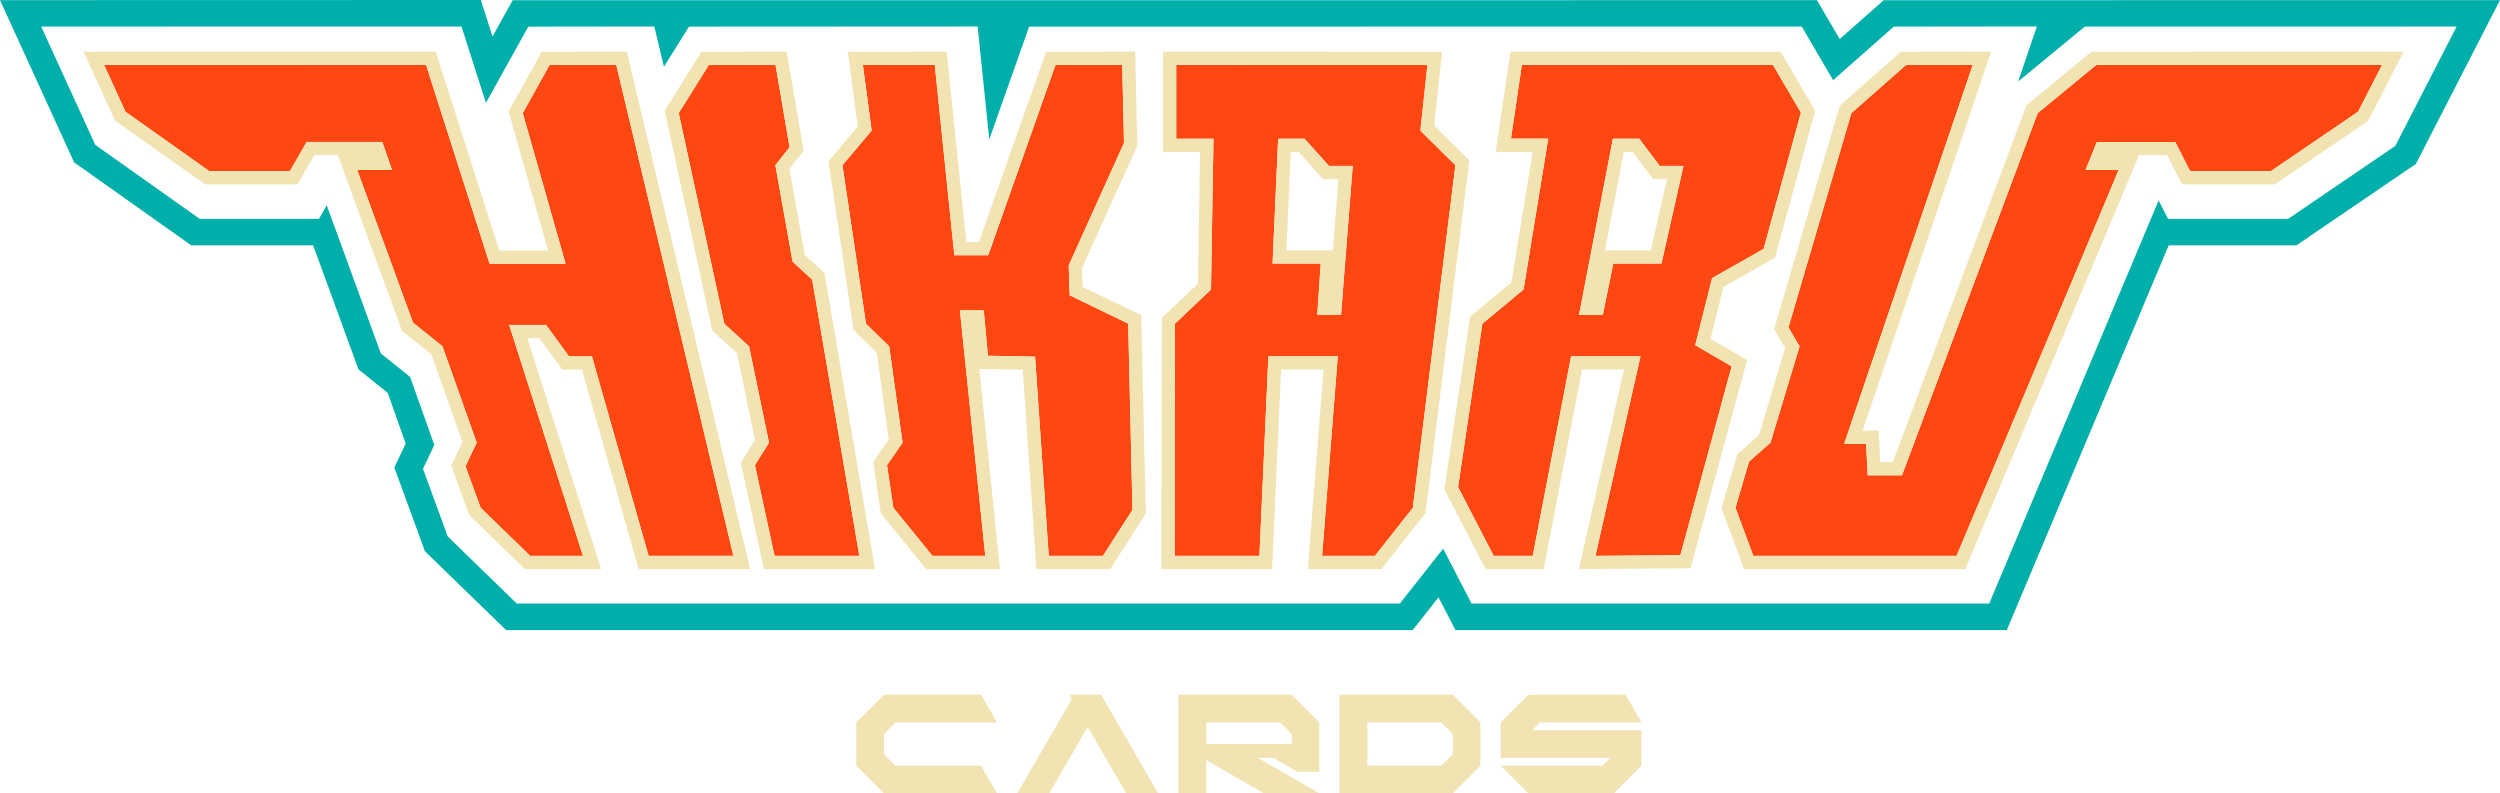
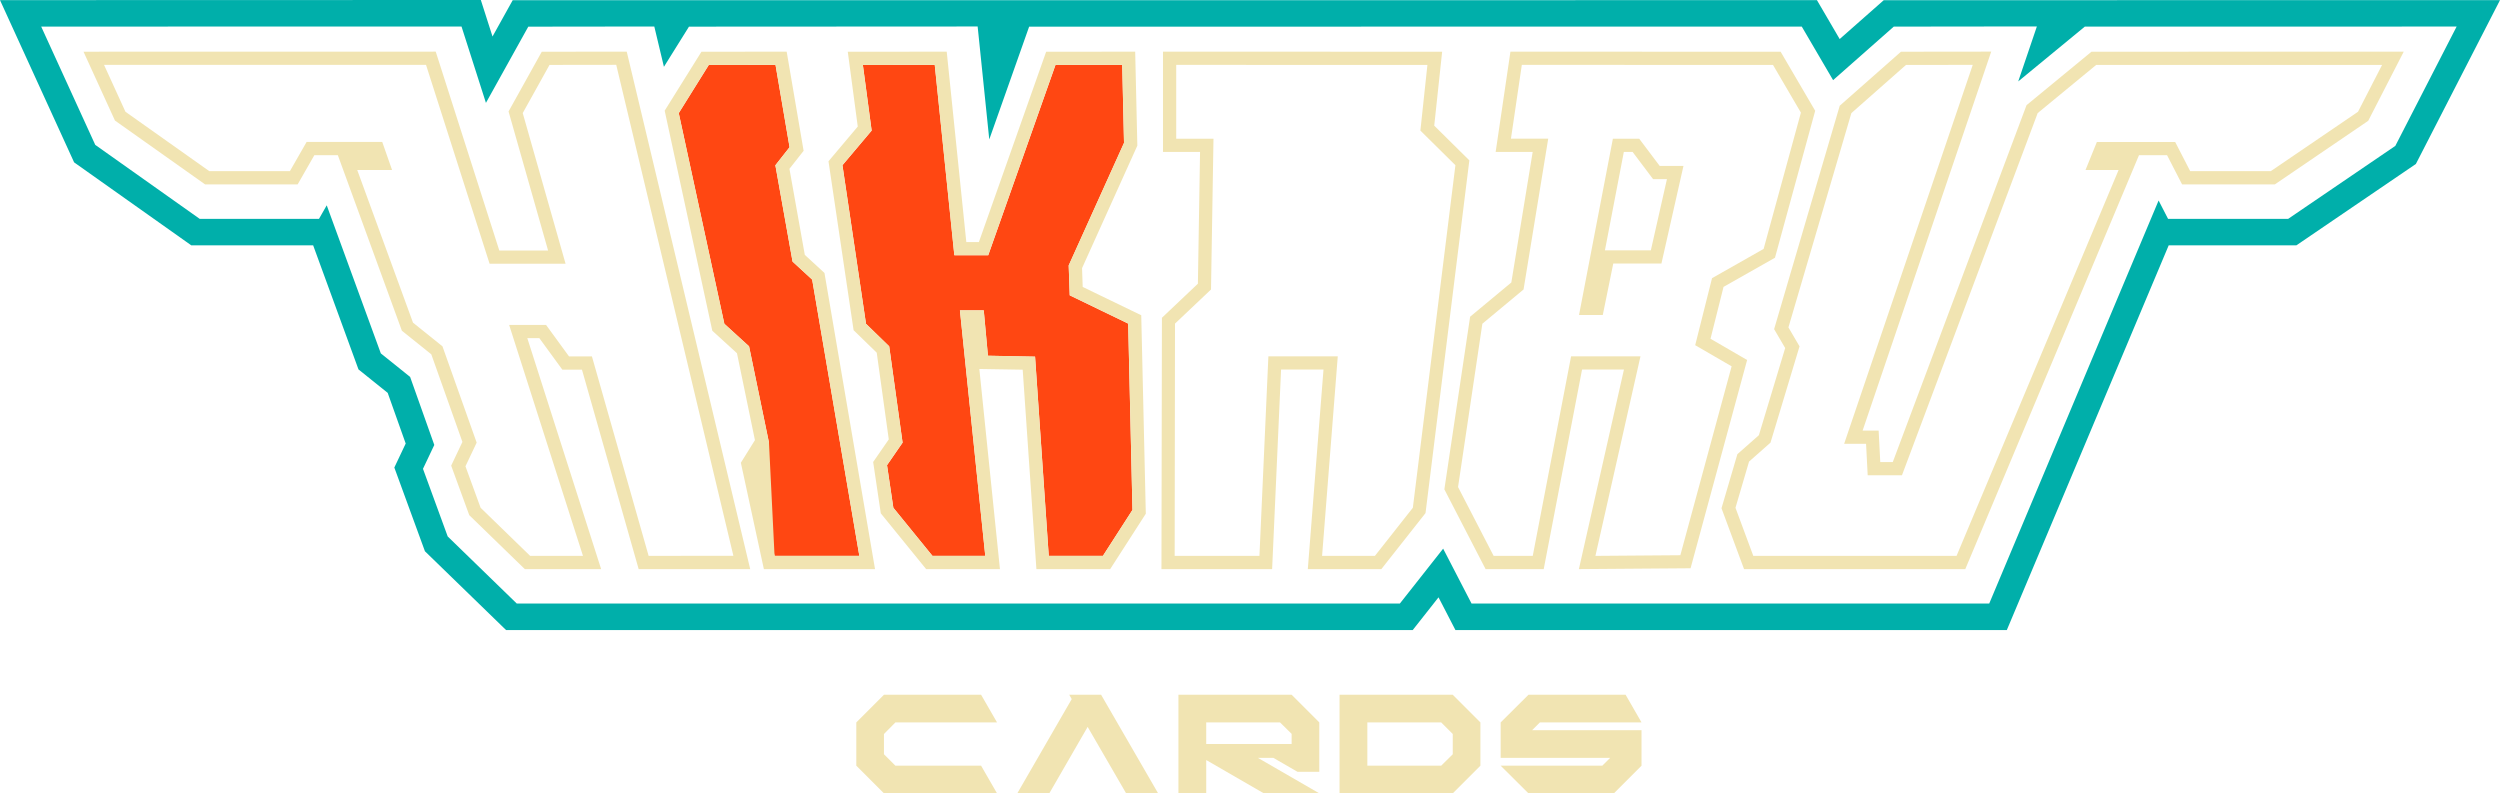
<svg xmlns="http://www.w3.org/2000/svg" viewBox="0 0 140.261 44.511" version="1.1" height="44.511" width="140.261" id="Capa_1">
  <defs>
    <style>
      .st0 {
        fill: #ff4712;
      }

      .st1 {
        fill: #f1e4b2;
      }

      .st2 {
        fill: #00afaa;
      }
    </style>
  </defs>
  <polygon points="44.466 14.676 43.502 9.273 44.298 8.26 43.51 3.64 39.765 3.645 38.08 6.346 40.639 18.167 42.025 19.431 43.143 24.834 42.355 26.099 43.457 31.187 48.213 31.187 45.567 15.689 44.466 14.676" class="st0" />
-   <path d="M80.084,3.645l-14.093-.005 0,4.142h2.091l-.139,8.46-2.02,1.913-.019,13.033h4.756l.502-11.196h3.893l-.88,11.196h2.964l2.128-2.699,2.388-19.219-1.965-1.942.394-3.682ZM75.237,17.674h-1.333l.194-2.888h-2.702l.314-7.004h1.475l1.375,1.527h1.334l-.657,8.365Z" class="st0" />
-   <polygon points="30.832 3.645 29.33 6.346 31.732 14.798 27.47 14.798 23.903 3.64 5.839 3.643 7.04 6.272 11.742 9.603 16.267 9.603 17.203 7.965 21.446 7.965 21.997 9.539 20.043 9.539 23.172 18.104 24.826 19.431 26.745 24.834 26.116 26.162 26.966 28.488 29.745 31.187 32.709 31.187 28.567 18.229 30.637 18.229 31.926 19.997 33.211 19.997 36.392 31.187 41.148 31.187 34.575 3.64 30.832 3.645" class="st0" />
-   <polygon points="117.606 3.645 114.324 6.346 106.709 26.668 104.787 26.668 104.696 24.9 103.466 24.9 110.681 3.64 106.934 3.645 103.871 6.346 100.34 18.369 100.963 19.431 99.333 24.834 98.129 25.896 97.368 28.488 98.368 31.187 109.771 31.187 118.198 11.147 118.862 9.539 117.006 9.539 117.644 7.965 122.037 7.965 122.88 9.603 127.405 9.603 132.296 6.272 133.647 3.643 117.606 3.645" class="st0" />
-   <path d="M96.054,15.606l2.894-1.641,2.092-7.646-1.565-2.675-14.093-.005-.61,4.142h2.091l-1.384,8.46-2.311,1.921-1.364,9.163,1.996,3.862h2.195l2.151-11.196h3.893l-2.528,11.196,4.766-.037,2.877-10.598-2.044-1.185.945-3.761ZM93.214,14.786h-2.702l-.588,2.888h-1.333l1.9-9.892h1.476l1.15,1.527h1.334l-1.237,5.477Z" class="st0" />
  <polygon points="60.017 16.569 59.959 14.893 63.063 8.018 62.962 3.64 59.217 3.645 55.444 14.321 53.543 14.321 52.444 3.64 48.411 3.645 48.903 7.326 47.265 9.269 48.587 18.167 49.888 19.431 50.639 24.834 49.766 26.099 50.121 28.488 52.314 31.187 55.278 31.187 53.856 17.414 55.193 17.414 55.426 19.958 55.43 19.958 55.43 19.96 58.072 20.011 58.84 31.187 61.879 31.187 63.537 28.61 63.296 18.156 60.017 16.569" class="st0" />
  <polygon points="50.236 40.531 55.938 40.531 55.044 38.979 49.594 38.979 48.043 40.531 48.043 42.959 49.594 44.511 55.938 44.511 55.044 42.959 50.236 42.959 49.594 42.317 49.594 41.18 50.236 40.531" class="st1" />
  <polygon points="59.99 38.979 60.128 39.223 57.074 44.511 58.87 44.511 61.022 40.782 63.182 44.511 64.977 44.511 61.777 38.979 59.99 38.979" class="st1" />
  <path d="M66.115,38.979v5.531h1.56v-1.868l3.233,1.868h3.111l-3.444-1.99h.869l1.348.78h1.226v-2.77l-1.551-1.551h-6.352ZM72.466,41.741h-4.792v-1.21h4.142l.65.642v.568Z" class="st1" />
  <path d="M75.154,38.979v5.531h6.352l1.551-1.551v-2.429l-1.551-1.551h-6.352ZM81.506,42.317l-.65.642h-4.142v-2.429h4.142l.65.65v1.137Z" class="st1" />
  <polygon points="92.097 40.531 91.204 38.979 85.754 38.979 84.194 40.531 84.194 42.521 90.335 42.521 89.896 42.959 84.194 42.959 85.754 44.511 90.546 44.511 92.097 42.959 92.097 40.969 85.957 40.969 86.395 40.531 92.097 40.531" class="st1" />
-   <path d="M49.093,31.93l-2.837-16.616-1.103-1.015-.862-4.828.795-1.01-.95-5.563-4.783.006-2.062,3.306,2.672,12.346,1.384,1.262,1.008,4.876-.79,1.268,1.292,5.968h6.236ZM43.143,24.834l-1.117-5.403-1.387-1.265-2.558-11.82,1.685-2.702,3.744-.005.789,4.62-.797,1.013.964,5.403,1.101,1.013,2.646,15.499h-4.757l-1.101-5.088.787-1.265Z" class="st1" />
+   <path d="M49.093,31.93l-2.837-16.616-1.103-1.015-.862-4.828.795-1.01-.95-5.563-4.783.006-2.062,3.306,2.672,12.346,1.384,1.262,1.008,4.876-.79,1.268,1.292,5.968h6.236ZM43.143,24.834l-1.117-5.403-1.387-1.265-2.558-11.82,1.685-2.702,3.744-.005.789,4.62-.797,1.013.964,5.403,1.101,1.013,2.646,15.499h-4.757Z" class="st1" />
  <path d="M77.499,31.93l2.479-3.144,2.459-19.788-1.97-1.948.444-4.147-15.662-.006 0,5.627h2.079l-.121,7.393-2.018,1.911-.026,14.101h6.209l.502-11.196h2.38l-.88,11.196h4.127ZM75.055,19.992h-3.893l-.502,11.196h-4.756l.019-13.033,2.02-1.913.139-8.46h-2.091l-0-4.142,14.093.005-.394,3.682,1.965,1.942-2.388,19.219-2.128,2.699h-2.964l.88-11.196Z" class="st1" />
-   <path d="M73.185,7.782h-1.475l-.314,7.004h2.702l-.194,2.888h1.333l.227-2.888.23-2.925.201-2.552h-1.334l-1.375-1.527ZM74.953,11.803l-.176,2.24h-2.605l.247-5.519h.435l1.154,1.281.221.246h.862l-.138,1.752Z" class="st1" />
  <path d="M35.162,2.897l-4.767.006-1.863,3.351,2.218,7.801h-2.737l-3.567-11.158-19.761.004,1.764,3.862,5.058,3.583h5.192l.937-1.638h1.319l3.592,9.846,1.651,1.325,1.746,4.915-.631,1.331,1.015,2.778,3.117,3.027h4.282l-4.142-12.958h.676l1.289,1.768h1.101l3.181,11.19h6.258l-6.927-29.033ZM38.184,31.187h-1.793l-3.181-11.19h-1.285l-1.289-1.768h-2.071l4.142,12.958h-2.964l-2.779-2.699-.85-2.327.629-1.328-1.919-5.403-1.653-1.328-3.129-8.565h1.954l-.551-1.574h-4.243l-.937,1.638h-4.525l-4.702-3.331-1.201-2.629h15.652l2.412-.003,3.566,11.157h4.263l-2.403-8.451,1.502-2.702,3.744-.005,6.573,27.547h-2.964Z" class="st1" />
  <path d="M117.339,2.903l-3.641,2.997-7.505,20.025h-.702l-.091-1.768h-.899l7.215-21.261-5.064.006-3.434,3.029-3.682,12.536.621,1.06-1.476,4.89-1.206,1.064-.891,3.034,1.265,3.414h12.413l9.745-23.223h1.574l.843,1.638h5.206l5.237-3.566,1.993-3.879-17.524.002ZM122.88,9.603l-.843-1.638h-4.393l-.638,1.574h1.856l-9.091,21.649h-11.403l-1-2.699.761-2.592,1.203-1.062,1.63-5.403-.623-1.063,3.531-12.023,3.063-2.702,3.747-.005-7.215,21.259h1.23l.091,1.768h1.922l7.615-20.321,3.282-2.702,16.041-.002-1.351,2.629-4.892,3.331h-4.525Z" class="st1" />
  <path d="M98.02,20.197l-2.053-1.191.731-2.91,2.886-1.636,2.256-8.245-1.938-3.312-15.16-.005-.829,5.627h2.077l-1.198,7.323-2.312,1.921-1.445,9.686,2.313,4.475h3.261l2.151-11.196h2.35l-2.528,11.196,6.266-.048,3.173-11.685ZM89.51,31.187l2.528-11.196h-3.893l-2.151,11.196h-2.195l-1.996-3.862,1.364-9.163,2.311-1.921,1.384-8.46h-2.091l.61-4.142,14.093.005,1.565,2.675-2.092,7.646-2.894,1.641-.945,3.761,2.044,1.185-2.877,10.598-4.766.037Z" class="st1" />
  <path d="M93.116,9.309l-1.15-1.527h-1.476l-1.345,7.004-.555,2.888h1.333l.588-2.888h2.702l1.237-5.477h-1.334ZM90.511,14.043h-.467l1.06-5.519h.492l.927,1.231.223.296h.776l-.902,3.992h-2.109Z" class="st1" />
  <path d="M54.946,20.701l2.432.04.769,11.19h4.138l2-3.109-.256-11.135-3.285-1.589-.036-1.055,3.102-6.872-.121-5.273-4.996.006-3.773,10.676h-.706l-1.099-10.682-5.551.006.56,4.196-1.642,1.948,1.408,9.477,1.298,1.262.676,4.864-.876,1.268.428,2.881,2.545,3.131h4.14l-1.156-11.229ZM52.314,31.187l-2.194-2.699-.355-2.39.873-1.265-.751-5.403-1.301-1.265-1.322-8.898,1.638-1.942-.492-3.682,4.032-.005,1.099,10.681h1.901l3.773-10.677,3.745-.005.101,4.378-3.104,6.876.058,1.676,3.28,1.587.241,10.454-1.658,2.577h-3.039l-.768-11.177-2.642-.053-.237-2.544h-1.336l.297,2.888,1.124,10.886h-2.964Z" class="st1" />
  <path d="M137.828.007l-32.142.004-2.472,2.18L101.939.009l-73.174.002-1.133,2.038-.655-2.049L0,.007l4.158,9.102,6.572,4.655h6.839l2.543,6.962,1.639,1.316,1.01,2.842-.638,1.347,1.717,4.697,4.552,4.421h50.867l1.448-1.836.949,1.836h30.935l9.082-21.584h7.163l6.705-4.566L140.261.007h-2.433ZM134.391,8.183l-6.014,4.095h-6.74l-.53-1.029-9.503,22.613h-29.044l-1.593-3.08-2.429,3.08H28.994l-3.876-3.765-1.387-3.794.635-1.339-1.356-3.817-1.644-1.32-3.035-8.308-.434.76h-6.693l-5.86-4.151L2.311,1.492l23.582-.005,1.37,4.285,2.376-4.276,7.07-.009.54,2.261,1.405-2.253,16.196-.009.652,6.337,2.237-6.328,43.349-.002,1.757,3.003,3.404-3.003,8.029-.01-1.047,3.085,3.736-3.075,20.861-.003-3.438,6.691Z" class="st2" />
</svg>